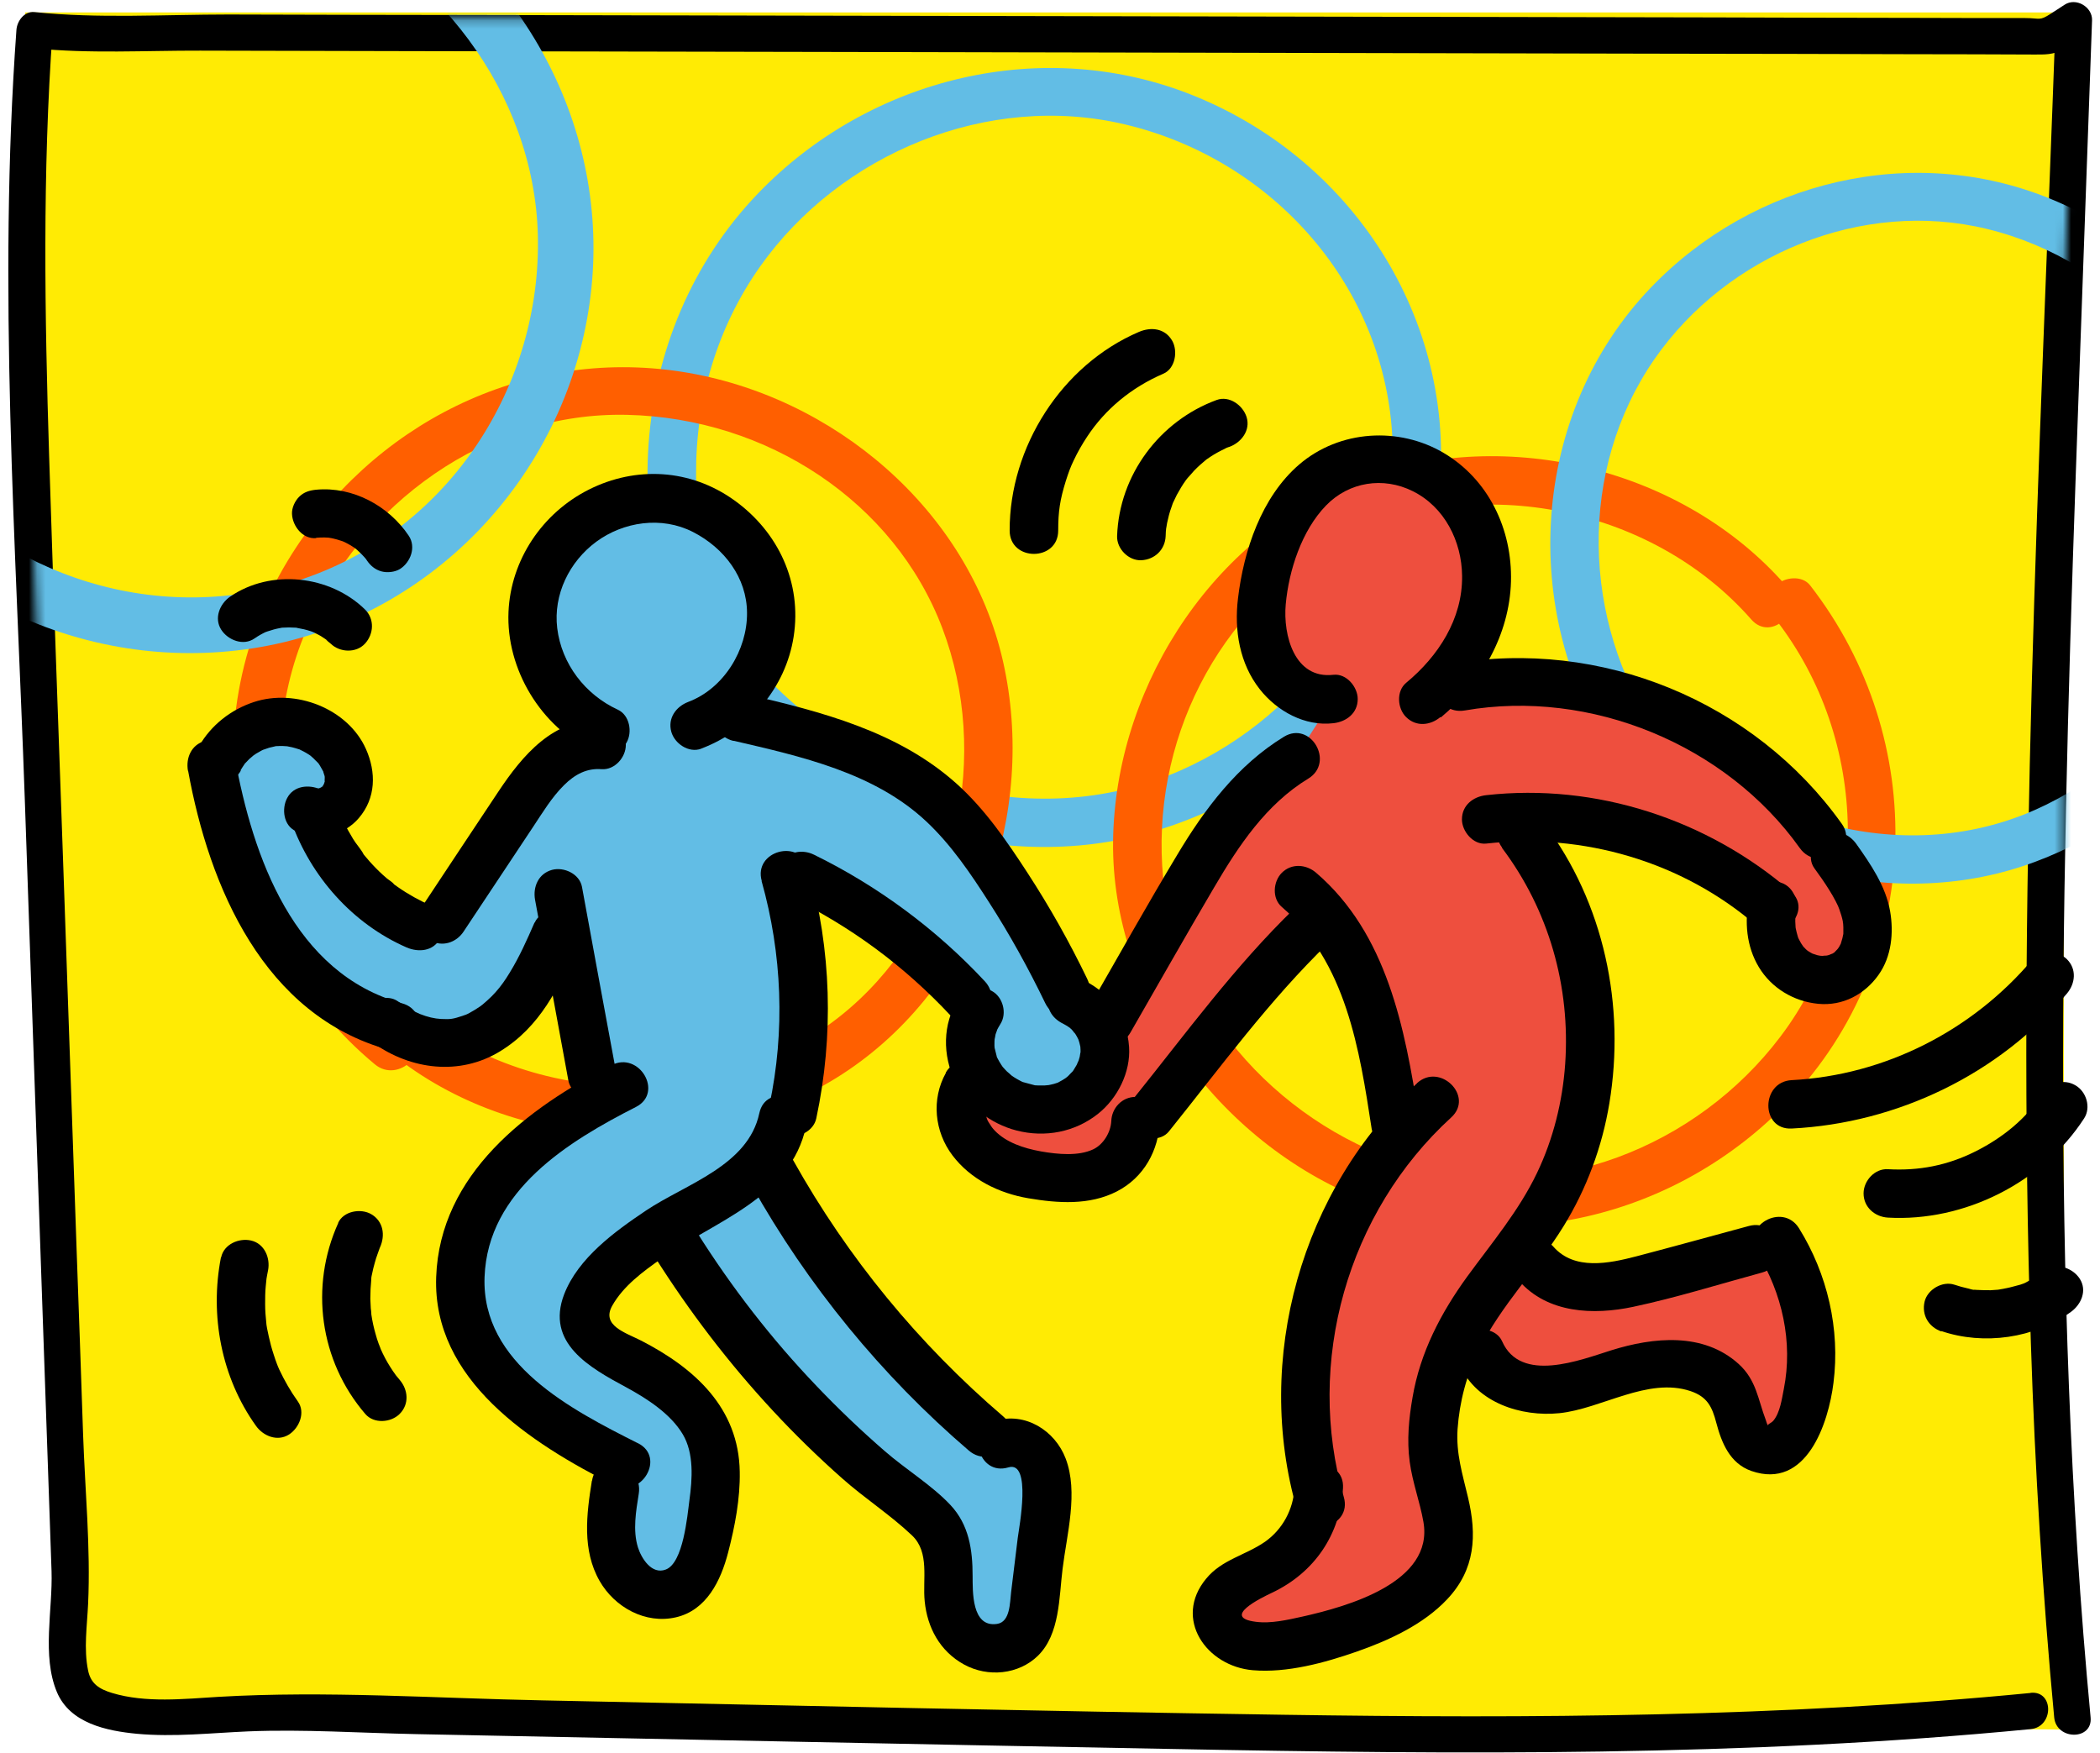
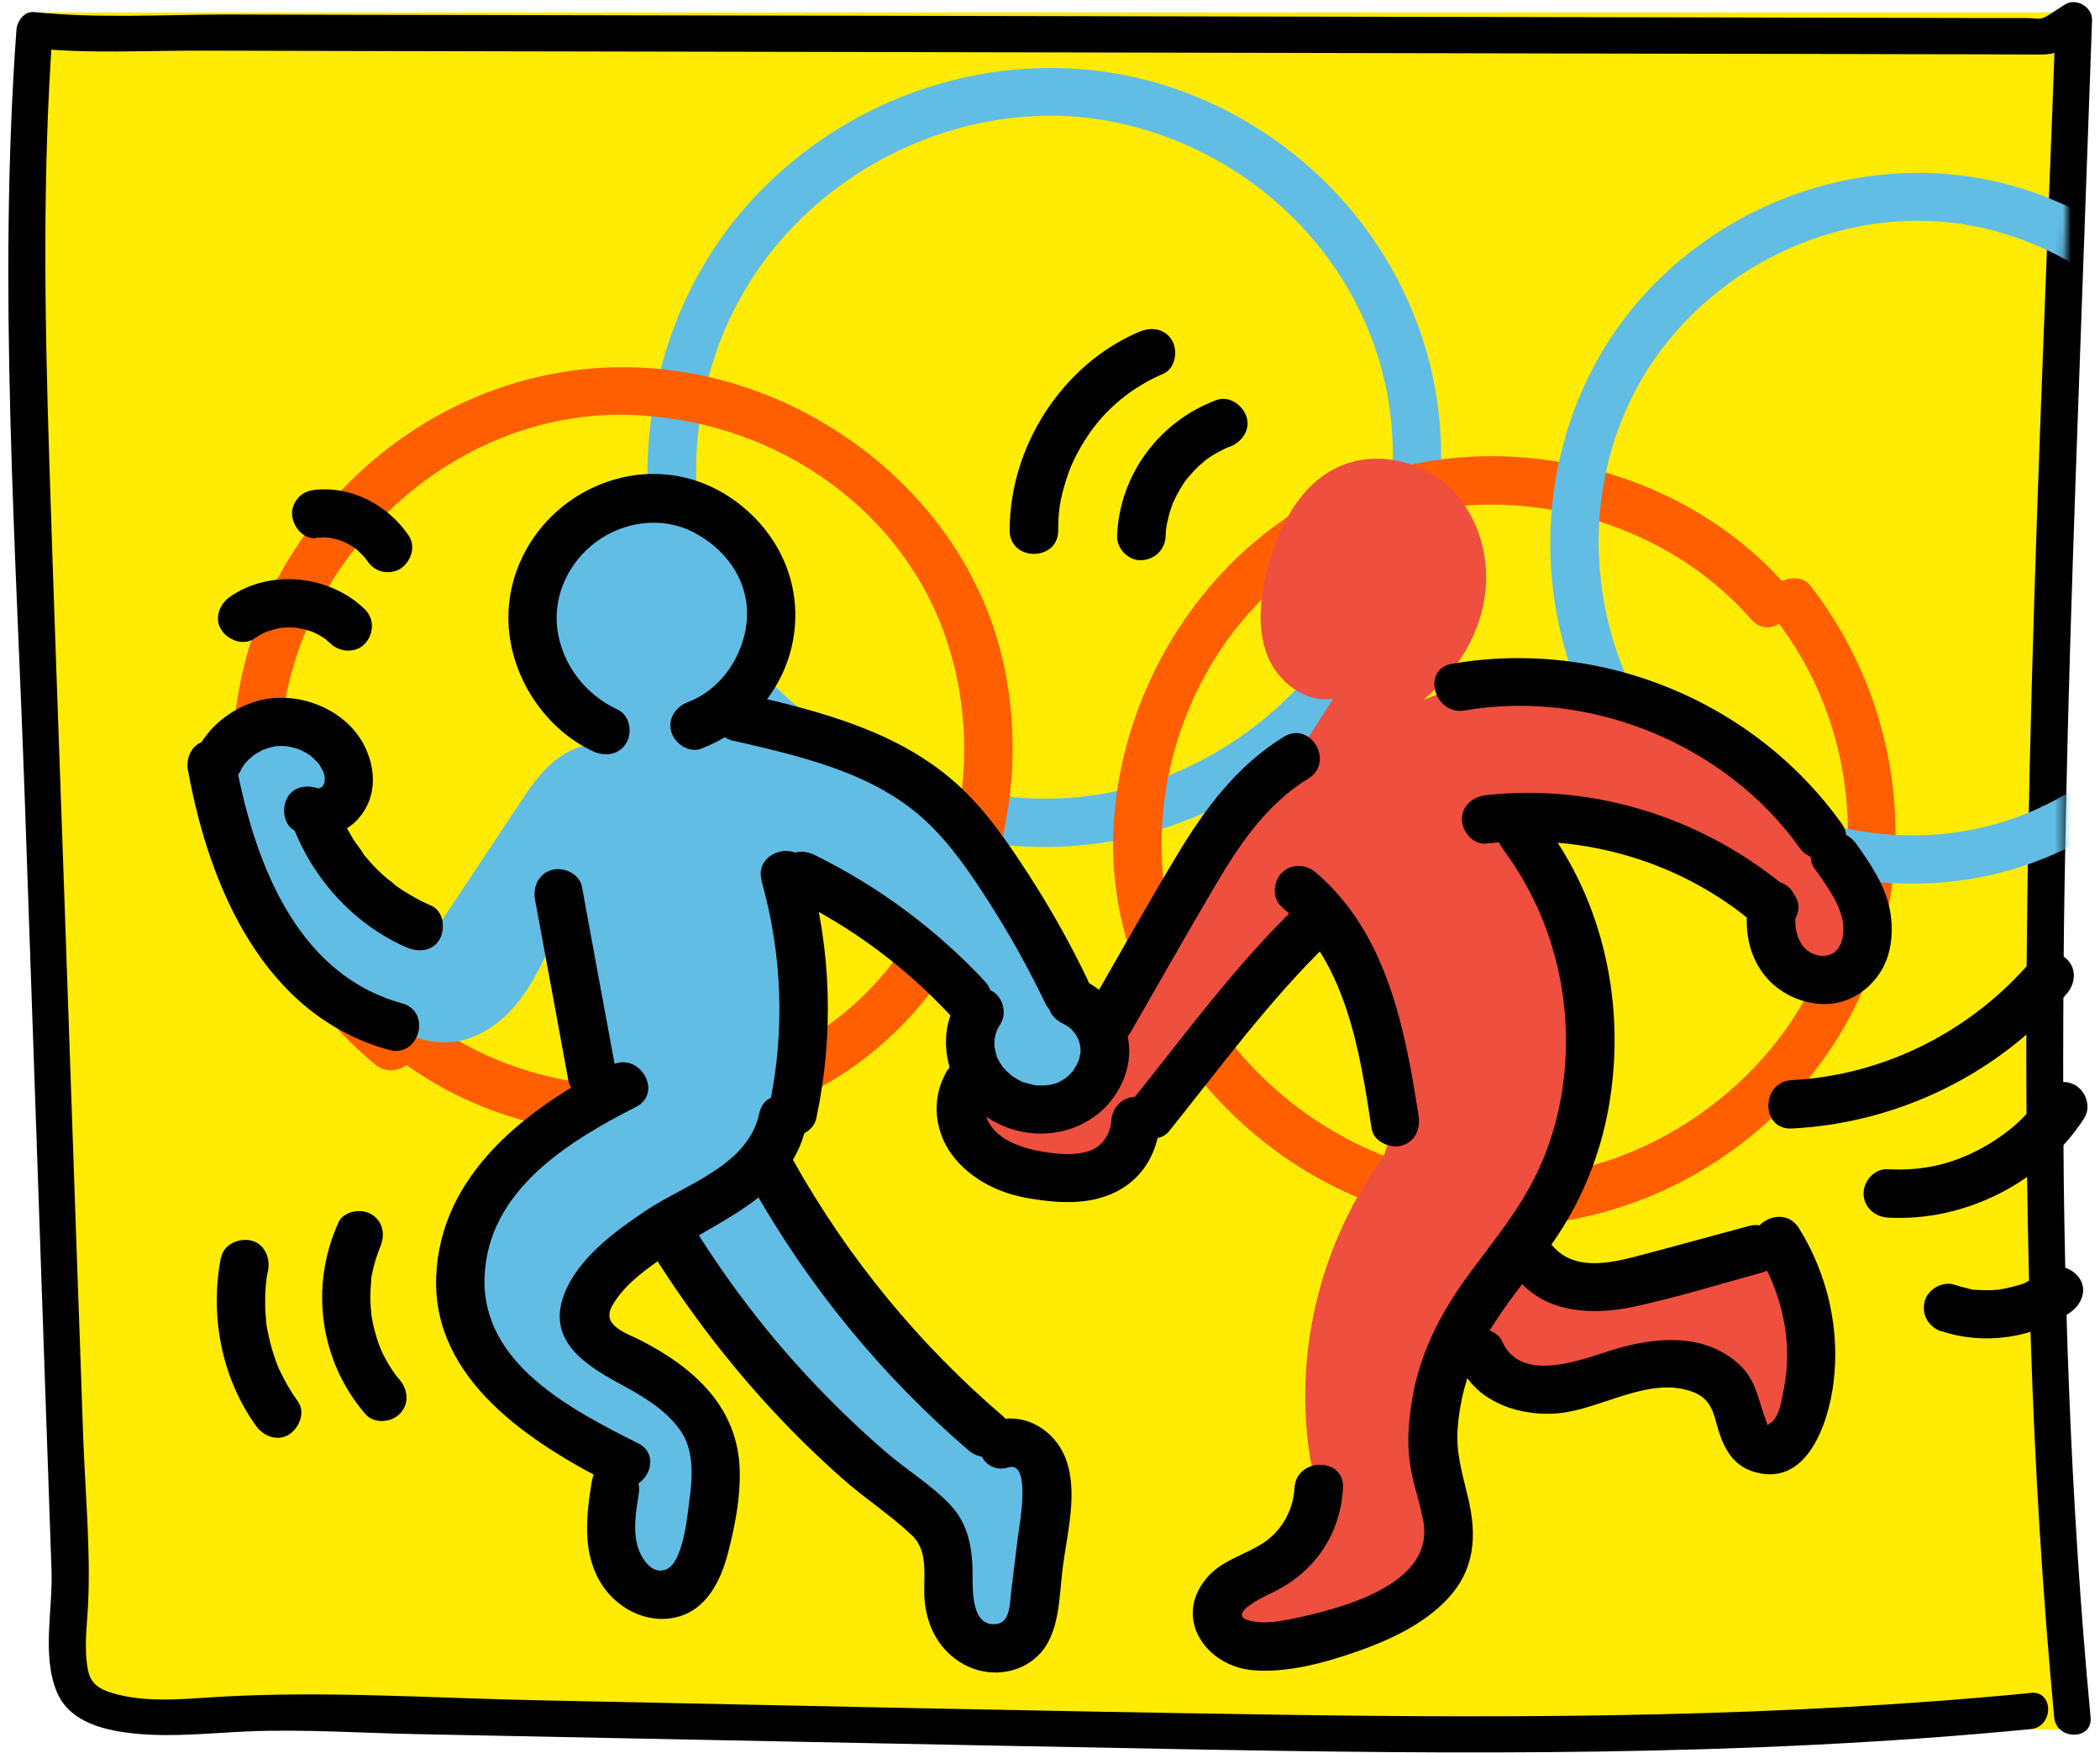
<svg xmlns="http://www.w3.org/2000/svg" width="254" height="212" viewBox="0 0 254 212" fill="none">
  <g clip-path="url(#clip0_73_1758)">
    <path d="M249.633 209.209L10.285 206.769L3.043 1.501H249.633V209.209Z" fill="#FFEB04" />
    <path d="M245.602 204.778C215.539 207.706 185.3 207.862 155.119 207.413C124.939 206.964 95.522 206.281 65.713 205.676C52.678 205.422 39.448 204.486 26.432 205.247C22.244 205.501 17.625 206.008 13.554 204.778C12.027 204.31 10.99 203.685 10.657 202.065C10.109 199.45 10.539 196.62 10.657 193.985C10.97 187.212 10.285 180.284 10.05 173.511C9.796 166.075 9.541 158.619 9.267 151.183C8.739 135.978 8.21 120.774 7.682 105.57C7.095 88.745 6.468 71.921 5.94 55.096C5.412 38.272 5.118 20.784 6.371 3.648L4.178 5.834C10.794 6.517 17.566 6.107 24.201 6.126L50.095 6.185C67.025 6.224 83.955 6.244 100.885 6.283C134.901 6.361 168.918 6.419 202.954 6.497C212.388 6.497 221.841 6.536 231.275 6.556C236.168 6.556 241.041 6.575 245.934 6.595C247.324 6.595 248.361 6.653 249.536 5.951C250.358 5.463 251.141 4.897 251.943 4.37L248.635 2.477C246.717 55.76 243.879 109.18 245.641 162.503C246.13 177.61 247.05 192.697 248.459 207.726C248.714 210.517 253.137 210.536 252.863 207.726C247.833 154.501 249.496 101.002 251.415 47.66C251.963 32.593 252.491 17.525 253.039 2.457C253.098 0.837 251.101 -0.334 249.731 0.564L248.048 1.657C246.639 2.574 246.756 2.184 244.956 2.184C240.728 2.184 236.501 2.184 232.253 2.164C223.955 2.164 215.656 2.125 207.358 2.106C190.428 2.067 173.498 2.047 156.568 2.008C123.04 1.95 89.494 1.872 55.967 1.813C46.513 1.813 37.079 1.774 27.626 1.754C19.875 1.754 11.89 2.262 4.178 1.462C2.926 1.325 2.045 2.574 1.986 3.648C-0.264 34.622 1.928 65.851 3.004 96.826C4.081 127.898 5.157 158.97 6.234 190.042C6.39 194.688 5.04 200.27 6.879 204.661C8.465 208.448 12.888 209.365 16.568 209.716C21.05 210.126 25.532 209.619 30.014 209.424C36.766 209.15 43.597 209.619 50.33 209.755C80.764 210.36 111.199 210.985 141.634 211.551C176.316 212.215 211.057 212.507 245.621 209.15C248.42 208.877 248.44 204.486 245.621 204.759L245.602 204.778Z" fill="black" />
    <mask id="mask0_73_1758" style="mask-type:luminance" maskUnits="userSpaceOnUse" x="3" y="2" width="248" height="209">
      <path d="M249.633 196.62V36.203C250.025 25.195 250.416 14.207 250.827 3.199L249.633 3.98V2.203H3.043L3.552 16.471C2.985 32.807 3.513 49.183 4.081 65.519L8.015 179.074C8.171 183.621 8.328 188.149 8.484 192.697C8.582 195.8 7.486 202.475 9.189 205.169C9.463 205.598 9.835 205.949 10.246 206.262L10.285 207.433H12.614C18.094 209.228 27.685 207.804 32.01 207.882C50.936 208.253 69.863 208.623 88.809 209.014C103.194 209.307 117.58 209.58 131.965 209.873C161.01 210.439 190.114 211.005 219.12 209.56L249.633 209.873V208.272L250.651 208.428C250.279 204.486 249.947 200.524 249.633 196.581V196.62Z" fill="white" />
    </mask>
    <g mask="url(#mask0_73_1758)">
      <path d="M91.921 82.636C81.841 67.627 81.391 47.172 91.921 32.261C101.628 18.52 119.537 11.123 136.056 15.046C154.043 19.301 167.685 34.74 168.428 53.36C169.133 70.555 158.349 86.364 142.691 93.234C124.782 101.1 103.214 94.601 90.922 79.943C88.495 77.054 84.366 81.212 86.773 84.081C99.221 98.934 120.574 106.097 139.383 100.612C158.192 95.128 171.619 79.396 173.948 60.776C176.609 39.56 164.162 19.633 144.531 11.631C126.25 4.175 105.171 9.328 91.627 23.458C75.676 40.107 74.051 66.593 86.812 85.583C88.906 88.706 93.995 85.779 91.881 82.636H91.921Z" fill="#62BDE5" />
      <path d="M49.488 124.599C35.514 112.967 29.798 93.156 37.04 76.234C43.616 60.913 58.902 49.788 75.852 50.178C92.801 50.569 108.185 60.698 113.978 75.981C119.772 91.263 115.877 109.61 103.997 120.852C90.061 134.046 67.064 134.749 51.797 123.526C48.764 121.281 45.828 126.356 48.842 128.581C64.226 139.901 86.891 140.136 102.666 129.401C118.363 118.705 125.448 98.29 121.318 80.001C117.188 61.713 100.845 47.836 82.448 44.967C63.306 41.981 44.83 51.349 34.848 67.744C22.772 87.613 27.469 113.884 45.339 128.737C48.216 131.138 52.404 127.02 49.488 124.599Z" fill="#FF5F00" />
-       <path d="M-12.799 0.866C-0.256 -12.009 19.562 -17.025 36.579 -10.554C52.624 -4.463 64.601 11.256 65.053 28.386C65.528 46.591 54.432 63.878 36.873 69.947C19.314 76.015 0.399 69.767 -11.081 55.75C-24.03 39.896 -23.216 15.802 -10.765 -0.097C-8.121 -3.478 -12.889 -8.27 -15.556 -4.844C-28.414 11.57 -31.329 35.037 -20.821 53.421C-10.313 71.805 10.162 81.523 30.478 78.433C51.901 75.164 68.353 57.743 71.313 36.672C74.16 16.518 63.855 -3.187 46.184 -13.375C25.642 -25.221 -1.251 -20.653 -17.612 -3.881C-20.64 -0.768 -15.849 3.979 -12.821 0.866H-12.799Z" fill="#62BDE5" />
      <path d="M214.795 74.946C226.127 89.546 226.499 110.683 215.323 125.419C205.224 138.75 187.609 145.718 171.286 141.112C155.589 136.701 142.299 122.784 140.695 106.292C139.09 89.799 147.29 73.639 161.461 65.793C177.784 56.756 199.646 61.03 211.82 74.927C214.306 77.776 218.455 73.619 215.969 70.789C203.658 56.736 182.344 51.467 164.807 57.888C147.271 64.309 135.253 82.227 134.647 100.905C134.04 119.583 146.644 137.442 164.122 144.8C182.207 152.412 202.915 147.26 216.341 133.207C232.762 116.012 233.408 89.428 218.944 70.809C217.966 69.54 215.832 69.794 214.795 70.809C213.542 72.038 213.836 73.697 214.795 74.946Z" fill="#FF5F00" />
      <path d="M200.331 88.531C191.328 75.083 190.819 56.834 200.135 43.405C208.923 30.777 225.266 24.024 240.337 27.694C256.268 31.578 268.442 45.299 269.186 61.811C269.91 77.386 260.281 91.712 246.11 97.977C229.944 105.121 210.489 99.226 199.391 86.013C196.965 83.124 192.835 87.281 195.242 90.15C206.594 103.676 225.99 110.176 243.135 105.238C259.733 100.456 272.729 85.7 274.803 68.544C277.132 49.378 265.761 31.343 248.087 24.083C231.372 17.193 212.055 21.858 199.646 34.818C185.104 50.002 183.636 74.146 195.242 91.478C197.336 94.601 202.425 91.673 200.311 88.531H200.331Z" fill="#62BDE5" />
    </g>
    <path d="M116.953 131.255C115.936 132.973 116.014 135.198 116.895 136.974C117.776 138.75 119.42 140.097 121.22 140.955C123.021 141.814 125.017 142.185 127.014 142.38C129.362 142.614 131.848 142.595 133.903 141.443C135.958 140.272 137.328 137.989 137.348 135.627L139.305 134.788C141.654 131.86 144.022 128.913 146.37 125.985C150.265 121.145 154.16 116.265 158.642 111.952L157.116 107.638C161.089 110.976 163.751 115.66 165.453 120.559C167.156 125.458 167.959 130.611 168.742 135.744L167.352 139.882C158.623 151.729 155.511 167.714 159.738 181.865L159.503 179.991C159.425 183.816 157.214 187.505 153.867 189.398C152.438 190.199 150.853 190.687 149.482 191.584C148.112 192.482 146.958 193.985 147.134 195.605C147.29 197.049 148.465 198.22 149.835 198.728C151.205 199.235 152.692 199.216 154.121 199.079C160.208 198.513 173.635 194.59 175.142 187.427C175.925 183.66 173.224 178.664 173.243 174.663C173.263 170.232 174.28 165.782 176.277 161.82C176.473 161.449 176.668 161.078 176.864 160.707L179.115 163.713C180.504 167.265 185.045 168.534 188.823 167.987C192.6 167.441 196.123 165.665 199.9 165.079C203.678 164.494 208.238 165.665 209.726 169.159C210.606 171.247 210.509 174.136 212.564 175.092C213.797 175.658 215.304 175.17 216.263 174.214C217.222 173.257 217.711 171.95 218.083 170.642C220.021 163.752 218.886 156.062 215.01 150.031L212.251 151.105C208.121 152.217 203.991 153.33 199.861 154.442C197.434 155.086 194.968 155.75 192.463 155.691C189.958 155.633 187.335 154.754 185.75 152.822L185.574 148.196C185.887 147.748 186.18 147.279 186.454 146.83C195.027 132.992 194.048 113.923 184.125 101.022L179.682 99.07C192.091 97.606 205.028 101.627 214.423 109.824L214.325 109.415C213.758 111.952 214.325 114.802 216.126 116.656C217.926 118.51 221.058 119.115 223.25 117.71C225.501 116.265 226.206 113.162 225.638 110.566C225.07 107.97 223.465 105.706 221.9 103.52L220.158 101.061C210.606 87.418 192.737 80.079 176.316 83.066L172.128 84.666C175.905 81.582 178.762 77.249 179.545 72.448C180.328 67.647 178.9 62.416 175.396 59.039C171.893 55.663 166.295 54.433 161.872 56.482C157.135 58.668 154.571 63.88 153.279 68.935C152.438 72.292 152.007 75.922 153.24 79.162C154.473 82.402 157.801 85.056 161.245 84.529L156.705 91.595C153.553 93.469 150.911 96.123 148.7 99.031C146.488 101.939 144.648 105.121 142.808 108.302C139.912 113.318 137.035 118.334 134.138 123.35L116.875 131.216L116.953 131.255Z" fill="#EE4F3E" />
    <path d="M119.263 173.394C108.87 164.513 100.063 153.778 93.408 141.853L92.586 139.94C93.623 138.613 94.367 137.091 94.641 135.432L95.894 134.495C97.949 125.048 97.616 115.075 94.954 105.784L96.97 105.901C104.506 109.571 111.356 114.626 117.051 120.774L118.48 122.335C117.286 124.092 117.051 126.434 117.717 128.444C118.382 130.455 119.909 132.153 121.788 133.168C124.097 134.417 127.014 134.592 129.401 133.48C131.789 132.367 133.551 129.947 133.668 127.312C133.786 124.677 132.161 122.043 129.695 121.106L129.01 119.857C126.466 114.548 123.491 109.434 120.163 104.574C118.245 101.803 116.19 99.09 113.665 96.826C110.397 93.898 106.424 91.829 102.294 90.307C98.164 88.784 93.878 87.789 89.592 86.774L84.111 87.691C90.374 85.427 94.406 78.284 93.134 71.765C91.862 65.246 85.52 60.113 78.866 60.191C72.211 60.269 65.987 65.48 64.715 71.979C63.443 78.479 67.221 85.622 73.288 88.316L72.779 90.072C70.606 89.858 68.454 90.834 66.809 92.258C65.165 93.683 63.932 95.518 62.739 97.333C59.666 101.959 56.612 106.584 53.54 111.191L50.682 112.03C44.83 109.512 40.133 104.477 38.038 98.485L37.255 97.938C39.056 98.836 41.385 97.489 41.992 95.596C42.599 93.703 41.796 91.556 40.465 90.072C38.645 88.062 35.827 86.989 33.106 87.281C30.386 87.574 27.88 89.272 26.569 91.634L25.59 92.395C26.804 99.109 28.624 105.823 32.186 111.659C35.748 117.495 41.229 122.374 47.844 124.111L46.65 123.545C48.979 125.224 51.837 126.336 54.694 126.044C57.846 125.712 60.644 123.741 62.621 121.262C64.598 118.783 65.909 115.855 67.181 112.967L67.553 107.97C68.904 115.27 70.254 122.55 71.585 129.85L75.421 131.294C70.176 133.948 65.009 137.032 61.153 141.463C57.297 145.893 54.87 151.866 55.869 157.662C56.691 162.386 59.705 166.504 63.365 169.588C67.025 172.672 71.37 174.877 75.656 177.024L74.423 179.835C74.09 181.865 73.777 183.933 73.973 185.983C74.169 188.032 74.952 190.101 76.498 191.467C78.044 192.833 80.471 193.282 82.232 192.228C83.857 191.253 84.581 189.32 85.07 187.505C86.303 182.899 87.771 175.697 84.757 171.423C83.152 169.139 80.804 167.46 78.494 165.958C76.4 164.572 72.427 163.245 71.096 161.039C68.317 156.472 77.633 150.07 80.941 148.001L81.743 150.519C87.693 160.005 94.993 168.651 103.312 176.146C105.386 178.02 107.539 179.815 109.751 181.533C111.258 182.723 113.156 183.855 113.979 185.69C115.838 189.906 112.843 195.156 117.482 198.377C119.263 199.606 121.925 199.645 123.432 198.103C124.606 196.913 124.88 195.098 125.076 193.439C125.487 190.003 125.918 186.568 126.329 183.114C126.583 181.103 126.798 178.976 126.015 177.102C125.233 175.228 123.001 173.804 121.122 174.584L119.224 173.296L119.263 173.394Z" fill="#62BDE5" />
    <path d="M71.585 179.132C70.939 183.172 70.391 187.505 72.525 191.233C74.345 194.414 78.064 196.483 81.763 195.624C85.462 194.766 87.184 191.194 88.065 187.798C88.887 184.636 89.533 181.298 89.474 178.019C89.357 170.31 84.033 165.489 77.535 162.152C75.656 161.195 72.701 160.336 74.051 157.936C75.402 155.535 77.77 153.817 79.884 152.315C86.362 147.708 95.639 144.976 97.499 136.212C98.282 132.543 92.625 130.962 91.842 134.651C90.492 141.014 82.957 143.2 78.142 146.42C74.364 148.957 69.941 152.158 68.238 156.55C65.968 162.464 71.331 165.43 75.754 167.812C78.24 169.158 81.117 171.013 82.585 173.491C83.955 175.794 83.74 178.898 83.387 181.455C83.133 183.387 82.643 189.047 80.53 189.847C78.827 190.511 77.574 188.481 77.163 187.173C76.517 185.104 76.928 182.782 77.261 180.674C77.848 176.985 72.192 175.404 71.605 179.112L71.585 179.132Z" fill="black" />
    <path d="M84.836 90.541C90.629 88.355 95.033 83.183 95.992 77.015C97.01 70.496 94.152 64.348 88.828 60.523C83.505 56.697 76.909 56.365 71.233 59.215C65.557 62.064 61.779 67.764 61.505 73.99C61.192 80.938 65.439 87.965 71.761 90.892C73.19 91.556 74.932 91.302 75.774 89.838C76.517 88.57 76.165 86.501 74.717 85.837C70.783 84.022 67.925 80.314 67.397 75.981C66.907 71.921 68.865 67.92 72.133 65.519C75.402 63.118 80.001 62.396 83.818 64.348C87.634 66.3 90.335 69.91 90.355 74.126C90.394 78.596 87.556 83.28 83.25 84.9C81.763 85.466 80.745 86.871 81.195 88.511C81.587 89.936 83.309 91.126 84.816 90.56L84.836 90.541Z" fill="black" />
    <path d="M95.483 108.439C102.94 112.089 109.34 116.812 114.977 122.843C116.053 123.994 118.03 123.936 119.126 122.843C120.281 121.691 120.202 119.857 119.126 118.705C113.254 112.401 106.189 107.17 98.458 103.384C97.029 102.681 95.287 102.993 94.445 104.438C93.682 105.726 94.073 107.736 95.502 108.439H95.483Z" fill="black" />
    <path d="M115.916 120.852C113.979 123.858 113.998 127.664 115.525 130.826C116.934 133.734 119.831 135.939 122.943 136.74C126.407 137.637 130.047 136.935 132.827 134.71C135.175 132.836 136.761 129.694 136.565 126.649C136.31 122.823 133.981 119.72 130.439 118.295C129.01 117.729 127.151 118.92 126.818 120.345C126.426 122.043 127.346 123.331 128.873 123.955C128.403 123.76 128.736 123.897 128.99 124.053C129.186 124.17 129.362 124.287 129.558 124.424C129.147 124.131 129.46 124.365 129.636 124.541C129.793 124.697 130.223 125.361 129.891 124.795C130.008 124.99 130.145 125.166 130.243 125.361C130.38 125.595 130.517 125.946 130.341 125.478C130.419 125.693 130.497 125.907 130.556 126.122C130.595 126.259 130.752 127 130.693 126.61C130.634 126.22 130.693 126.883 130.693 127C130.693 127.117 130.693 127.8 130.693 127.41C130.693 127.039 130.634 127.683 130.595 127.82C130.537 128.074 130.439 128.327 130.36 128.581C130.537 127.957 130.321 128.64 130.223 128.815C130.106 129.011 129.989 129.206 129.871 129.401C129.812 129.498 129.734 129.596 129.675 129.694C129.695 129.655 130.008 129.342 129.773 129.557C129.578 129.733 129.401 129.947 129.206 130.143C129.03 130.318 128.658 130.552 129.088 130.279C128.893 130.396 128.697 130.533 128.501 130.65C128.305 130.767 128.09 130.865 127.894 130.982C127.953 130.962 128.305 130.845 127.992 130.943C127.816 130.982 127.66 131.06 127.503 131.099C127.209 131.177 126.916 131.236 126.603 131.294C127.111 131.197 126.563 131.294 126.348 131.294C126.094 131.294 125.82 131.294 125.565 131.294C125.428 131.294 125.311 131.275 125.174 131.275C124.743 131.275 125.585 131.392 125.174 131.275C124.665 131.138 124.156 131.001 123.647 130.865C123.334 130.767 123.686 130.865 123.745 130.904C123.628 130.845 123.51 130.787 123.393 130.728C123.138 130.591 122.884 130.455 122.649 130.299C122.551 130.24 122.453 130.162 122.336 130.084C121.964 129.869 122.649 130.396 122.336 130.084C122.16 129.908 121.964 129.752 121.788 129.596C121.612 129.44 121.455 129.225 121.279 129.05C121.044 128.815 121.338 129.128 121.357 129.167C121.259 129.03 121.162 128.893 121.083 128.757C120.927 128.523 120.79 128.269 120.653 128.015C120.594 127.898 120.535 127.8 120.496 127.683C120.594 127.937 120.614 127.976 120.535 127.683C120.457 127.391 120.398 127.098 120.32 126.825C120.222 126.512 120.32 126.922 120.32 126.981C120.32 126.805 120.281 126.649 120.281 126.473C120.281 126.122 120.281 125.79 120.32 125.458C120.281 126.024 120.359 125.322 120.418 125.107C120.477 124.912 120.751 124.248 120.516 124.736C120.672 124.424 120.829 124.131 121.005 123.858C121.827 122.57 121.318 120.579 119.948 119.857C118.5 119.096 116.816 119.525 115.936 120.911L115.916 120.852Z" fill="black" />
    <path d="M88.75 89.604C96.892 91.497 105.739 93.449 112.041 99.363C115.055 102.193 117.404 105.667 119.615 109.122C122.14 113.045 124.391 117.124 126.426 121.34C128.071 124.736 133.14 121.769 131.496 118.393C129.362 113.962 126.955 109.688 124.274 105.57C121.788 101.744 119.106 97.841 115.681 94.776C108.616 88.453 99.319 86.071 90.296 83.983C86.617 83.124 85.051 88.765 88.73 89.624L88.75 89.604Z" fill="black" />
    <path d="M92.116 106.565C94.602 115.407 94.974 124.716 93.056 133.714C92.723 135.256 93.506 136.876 95.111 137.325C96.579 137.715 98.399 136.837 98.732 135.276C100.865 125.243 100.572 114.88 97.792 105.004C96.775 101.373 91.099 102.915 92.136 106.565H92.116Z" fill="black" />
    <path d="M114.409 129.772C112.628 132.953 113.019 136.876 115.212 139.765C117.404 142.653 120.809 144.332 124.371 144.937C127.933 145.542 131.77 145.815 135.077 144.117C138.385 142.419 140.146 139.121 140.284 135.607C140.342 134.026 138.894 132.68 137.348 132.68C135.704 132.68 134.471 134.026 134.412 135.607C134.353 136.935 133.472 138.437 132.22 139.023C130.439 139.862 127.953 139.628 125.937 139.277C123.745 138.886 121.69 138.164 120.339 136.778C120.007 136.427 119.928 136.31 119.576 135.744C119.4 135.471 119.341 135.256 119.185 134.69C119.009 134.046 119.106 134.885 119.126 134.222C119.126 134.007 119.126 133.812 119.126 133.597C119.087 134.046 119.243 133.168 119.243 133.148C119.38 132.641 119.185 133.187 119.459 132.699C120.222 131.314 119.791 129.498 118.402 128.698C117.012 127.898 115.153 128.366 114.389 129.752L114.409 129.772Z" fill="black" />
    <path d="M136.741 124.873C140.107 119.017 143.435 113.142 146.86 107.326C149.815 102.291 153.143 97.275 158.251 94.171C161.461 92.2 158.525 87.145 155.295 89.116C149.678 92.551 145.725 97.821 142.397 103.384C138.718 109.493 135.234 115.738 131.672 121.925C129.793 125.204 134.862 128.152 136.741 124.873Z" fill="black" />
    <path d="M155.041 109.707C162.811 116.382 164.436 126.941 165.904 136.525C166.138 138.086 168.115 138.945 169.524 138.574C171.208 138.106 171.814 136.544 171.58 134.963C169.935 124.385 167.763 112.928 159.19 105.569C157.996 104.535 156.215 104.398 155.041 105.569C153.984 106.623 153.828 108.673 155.041 109.707Z" fill="black" />
    <path d="M156.568 109.883C149.404 116.812 143.454 124.97 137.23 132.719C136.232 133.948 136.017 135.646 137.23 136.857C138.248 137.871 140.381 138.106 141.38 136.857C147.604 129.108 153.553 120.95 160.717 114.021C163.437 111.386 159.269 107.248 156.568 109.883Z" fill="black" />
    <path d="M29.094 93.176C29.25 92.922 29.407 92.668 29.583 92.415C29.916 91.927 29.231 92.746 29.681 92.298C29.838 92.141 29.994 91.966 30.151 91.81C30.249 91.712 31.032 91.088 30.425 91.536C30.797 91.263 31.169 91.029 31.579 90.814C31.717 90.736 31.854 90.678 31.991 90.619C31.677 90.756 31.619 90.775 31.814 90.697C32.069 90.619 32.304 90.522 32.558 90.443C32.773 90.385 32.989 90.346 33.224 90.287C33.791 90.151 32.676 90.307 33.478 90.248C34.007 90.209 34.515 90.248 35.044 90.287C34.3 90.209 35.161 90.346 35.318 90.385C35.592 90.443 35.846 90.541 36.12 90.619C36.844 90.834 35.631 90.346 36.316 90.697C36.571 90.814 36.825 90.951 37.06 91.088C37.295 91.224 37.529 91.38 37.764 91.556C37.353 91.263 37.745 91.556 37.901 91.712C38.058 91.868 38.234 92.063 38.41 92.22C38.626 92.473 38.626 92.454 38.41 92.18C38.508 92.317 38.606 92.454 38.684 92.59C38.821 92.805 38.919 93.02 39.037 93.215C39.35 93.761 38.978 92.844 39.115 93.41C39.154 93.566 39.487 94.542 39.252 93.8C39.311 94.015 39.252 94.288 39.271 94.503C39.291 95.108 39.448 94.113 39.232 94.659C39.193 94.796 39.154 94.933 39.095 95.069C39.271 94.679 39.271 94.62 39.134 94.913C38.86 95.401 39.545 94.562 39.115 94.972C39.056 95.05 38.978 95.108 38.9 95.186C38.743 95.323 38.802 95.284 39.115 95.05C39.017 95.225 38.665 95.284 38.508 95.401C38.312 95.499 38.391 95.46 38.743 95.303C38.626 95.342 38.489 95.381 38.371 95.401C38.802 95.362 38.9 95.342 38.665 95.362C38.567 95.362 38.469 95.362 38.371 95.362C38.841 95.44 38.9 95.46 38.586 95.381C38.293 95.284 38.332 95.323 38.743 95.479C37.353 94.855 35.514 95.03 34.731 96.533C34.046 97.821 34.281 99.871 35.788 100.534C37.197 101.159 38.606 101.412 40.133 101.003C41.366 100.671 42.579 99.929 43.401 98.953C45.476 96.533 45.515 93.41 44.262 90.6C42.07 85.681 35.709 83.261 30.699 84.92C27.919 85.837 25.532 87.711 24.064 90.268C23.3 91.595 23.712 93.527 25.121 94.269C26.53 95.011 28.331 94.64 29.133 93.215L29.094 93.176Z" fill="black" />
    <path d="M35.2 99.304C37.569 105.999 42.618 111.737 49.194 114.606C50.604 115.211 52.404 115.075 53.207 113.552C53.872 112.284 53.657 110.195 52.15 109.551C50.741 108.927 49.39 108.185 48.138 107.307C48.001 107.209 47.864 107.112 47.727 107.014C47.609 106.936 47.511 106.858 47.394 106.76L47.668 106.975C47.472 106.682 46.983 106.428 46.728 106.194C46.161 105.706 45.613 105.179 45.104 104.633C44.849 104.36 44.595 104.086 44.36 103.794C44.243 103.657 44.145 103.54 44.027 103.403C43.871 103.208 43.695 102.779 43.988 103.345C43.656 102.701 43.088 102.115 42.716 101.49C42.344 100.866 41.953 100.202 41.62 99.519C41.522 99.343 41.444 99.148 41.366 98.973C41.287 98.797 40.955 98.309 41.326 98.914C41.131 98.582 41.013 98.133 40.896 97.763C40.387 96.318 38.86 95.206 37.275 95.713C35.846 96.182 34.672 97.763 35.22 99.324L35.2 99.304Z" fill="black" />
-     <path d="M72.76 87.184C67.005 86.754 63.15 91.439 60.292 95.733C57.18 100.397 54.088 105.082 50.995 109.746C50.114 111.074 50.741 112.986 52.052 113.748C53.481 114.587 55.184 114.021 56.064 112.694C58.863 108.478 61.662 104.262 64.461 100.046C65.655 98.25 66.712 96.474 68.219 94.971C69.569 93.625 71.017 92.903 72.76 93.039C74.345 93.156 75.695 91.614 75.695 90.112C75.695 88.433 74.345 87.301 72.76 87.184Z" fill="black" />
    <path d="M22.753 93.234C25.316 107.326 31.912 122.843 47.061 127C50.702 127.995 52.267 122.355 48.627 121.359C35.533 117.768 30.581 103.618 28.409 91.673C28.135 90.111 26.236 89.233 24.788 89.624C23.144 90.072 22.459 91.673 22.733 93.234H22.753Z" fill="black" />
    <path d="M64.715 108.829C66.066 116.129 67.416 123.409 68.747 130.709C69.041 132.27 70.92 133.148 72.368 132.758C74.012 132.309 74.697 130.709 74.423 129.147C73.073 121.848 71.722 114.567 70.391 107.268C70.098 105.706 68.219 104.828 66.77 105.218C65.126 105.667 64.441 107.268 64.715 108.829Z" fill="black" />
    <path d="M77.144 174.565C69.139 170.525 58.217 164.962 58.609 154.462C59 143.961 68.806 138.028 76.928 133.89C80.295 132.172 77.32 127.117 73.973 128.835C63.795 134.026 53.207 141.99 52.757 154.462C52.306 166.933 64.206 174.565 74.208 179.62C77.574 181.318 80.549 176.263 77.163 174.565H77.144Z" fill="black" />
-     <path d="M64.656 111.581C63.756 113.65 62.836 115.719 61.662 117.632C61.133 118.51 60.605 119.271 59.94 120.013C59.626 120.364 59.274 120.715 58.922 121.028C58.726 121.203 58.53 121.379 58.315 121.555C58.589 121.34 58.1 121.711 58.022 121.769C57.63 122.043 57.219 122.277 56.808 122.511C56.632 122.609 56.436 122.706 56.24 122.784C56.573 122.648 55.986 122.862 55.927 122.882C54.792 123.253 54.518 123.311 53.344 123.253C52.561 123.214 51.719 123.019 50.78 122.648C50.095 122.374 48.94 121.691 48.138 121.125C46.846 120.208 44.869 120.891 44.125 122.179C43.264 123.643 43.89 125.263 45.182 126.18C49.723 129.401 55.595 130.143 60.468 127.176C65.341 124.209 67.612 119.408 69.745 114.548C70.372 113.103 70.176 111.405 68.688 110.547C67.436 109.825 65.302 110.137 64.676 111.601L64.656 111.581Z" fill="black" />
    <path d="M79.218 152.061C83.387 158.658 88.143 164.884 93.467 170.622C96.129 173.492 98.947 176.244 101.883 178.839C104.584 181.24 107.715 183.25 110.319 185.729C112.471 187.779 111.571 191.019 111.845 193.692C112.158 196.874 113.685 199.723 116.582 201.324C119.478 202.924 123.217 202.554 125.546 200.27C128.208 197.655 128.09 193.205 128.521 189.769C129.03 185.593 130.458 180.518 128.893 176.419C127.601 173.023 124 170.779 120.398 171.852C116.797 172.926 118.324 178.586 121.964 177.493C124.822 176.634 123.256 184.792 123.099 186.022C122.825 188.208 122.571 190.394 122.297 192.58C122.14 193.849 122.199 196.191 120.594 196.425C117.482 196.893 117.658 192.404 117.639 190.609C117.639 187.466 117.208 184.441 114.957 182.04C112.706 179.64 109.536 177.727 106.991 175.502C104.134 173.023 101.394 170.408 98.79 167.675C93.33 161.976 88.515 155.75 84.307 149.075C82.291 145.893 77.222 148.821 79.238 152.022L79.218 152.061Z" fill="black" />
    <path d="M90.883 143.336C97.694 155.477 106.619 166.406 117.188 175.463C120.046 177.902 124.215 173.784 121.338 171.325C111.101 162.561 102.529 152.119 95.953 140.37C94.113 137.071 89.043 140.038 90.883 143.317V143.336Z" fill="black" />
-     <path d="M174.28 86.774C179.154 82.714 182.579 76.761 182.755 70.359C182.931 63.958 179.996 57.966 174.613 54.784C169.231 51.603 162.048 51.974 157.135 56.19C152.575 60.113 150.422 66.593 149.737 72.389C149.267 76.254 149.933 80.275 152.379 83.378C154.473 86.032 157.84 87.886 161.285 87.477C162.85 87.301 164.22 86.266 164.22 84.549C164.22 83.105 162.87 81.446 161.285 81.621C156.568 82.168 155.178 76.839 155.511 73.112C155.883 68.993 157.448 64.172 160.384 61.147C163.163 58.278 167.313 57.634 170.875 59.41C174.731 61.323 176.805 65.48 176.844 69.676C176.903 74.868 173.967 79.377 170.072 82.597C168.859 83.612 169.016 85.7 170.072 86.735C171.286 87.945 173.008 87.75 174.222 86.735L174.28 86.774Z" fill="black" />
    <path d="M177.177 85.935C192.365 83.3 208.767 90.053 217.692 102.583C219.864 105.628 224.953 102.7 222.761 99.636C212.192 84.803 193.598 77.171 175.611 80.294C171.893 80.938 173.478 86.579 177.177 85.935Z" fill="black" />
    <path d="M179.761 102.037C191.484 100.729 203.463 104.203 212.427 111.933C215.265 114.392 219.434 110.254 216.576 107.795C206.496 99.109 193.05 94.698 179.761 96.182C178.175 96.357 176.825 97.411 176.825 99.109C176.825 100.554 178.175 102.213 179.761 102.037Z" fill="black" />
    <path d="M211.566 108.673C210.978 111.483 211.233 114.489 212.74 116.987C214.247 119.486 216.909 121.125 219.903 121.418C222.898 121.711 225.56 120.266 227.223 117.905C228.789 115.699 229.063 112.811 228.613 110.215C228.084 107.189 226.264 104.535 224.522 102.076C223.642 100.827 221.919 100.124 220.51 101.022C219.277 101.822 218.494 103.696 219.453 105.023C220.079 105.882 220.686 106.741 221.254 107.658C221.528 108.107 221.802 108.556 222.037 109.024C222.154 109.239 222.252 109.473 222.35 109.668C222.506 109.961 222.311 109.551 222.291 109.532C222.35 109.688 222.409 109.824 222.467 109.981C222.643 110.468 222.8 110.956 222.898 111.464C222.898 111.542 222.898 111.679 222.957 111.757C222.957 111.757 222.898 111.132 222.917 111.464C222.917 111.698 222.957 111.932 222.957 112.167C222.957 112.362 222.957 112.557 222.957 112.772C222.957 112.733 222.957 113.162 222.937 113.162C222.937 113.162 223.035 112.557 222.976 112.869C222.898 113.299 222.8 113.689 222.663 114.099C222.506 114.587 222.937 113.552 222.624 114.196C222.546 114.372 222.448 114.528 222.33 114.704C222.291 114.762 222.174 114.879 222.174 114.938C222.174 114.938 222.546 114.509 222.33 114.723C222.174 114.879 222.017 115.055 221.86 115.211C221.508 115.563 222.311 114.938 221.763 115.27C221.665 115.328 221.117 115.66 221.489 115.445C221.821 115.231 221.332 115.485 221.195 115.524C221.097 115.543 220.999 115.563 220.901 115.602C220.49 115.699 220.96 115.543 221.097 115.602C220.921 115.543 220.608 115.621 220.412 115.621C220.295 115.621 219.649 115.563 220.119 115.621C220.588 115.68 219.942 115.563 219.825 115.543C219.688 115.504 218.925 115.231 219.316 115.406C219.708 115.582 219.14 115.309 219.042 115.25C218.866 115.153 218.709 115.036 218.533 114.938C218.259 114.782 218.729 115.075 218.729 115.094C218.729 115.055 218.553 114.938 218.514 114.899C218.435 114.84 218.377 114.762 218.298 114.684C218.24 114.626 217.809 114.177 218.103 114.489C218.357 114.762 218.103 114.509 218.083 114.45C218.005 114.333 217.926 114.216 217.848 114.099C217.711 113.884 217.613 113.65 217.496 113.435C217.339 113.142 217.594 113.63 217.574 113.65C217.574 113.65 217.437 113.279 217.437 113.24C217.359 112.967 217.281 112.693 217.222 112.401C217.202 112.303 217.183 112.186 217.163 112.088C217.085 111.698 217.183 112.635 217.183 112.225C217.183 111.971 217.144 111.718 217.144 111.464C217.144 111.171 217.144 110.878 217.183 110.605C217.183 110.527 217.222 110.156 217.183 110.566C217.144 111.034 217.241 110.371 217.241 110.312C217.555 108.809 216.811 107.072 215.186 106.702C213.718 106.37 211.918 107.15 211.566 108.751V108.673Z" fill="black" />
    <path d="M181.659 102.544C187.335 110.078 189.958 119.31 189.312 128.698C188.999 133.226 187.864 137.793 185.906 141.873C183.714 146.459 180.446 150.324 177.471 154.403C174.28 158.794 171.775 163.596 170.855 169.002C170.405 171.579 170.151 174.194 170.503 176.79C170.855 179.386 171.736 181.63 172.167 184.089C173.439 191.409 162.987 194.317 157.507 195.546C155.726 195.937 153.73 196.405 151.909 196.171C147.682 195.644 152.477 193.302 153.886 192.638C158.975 190.218 162.126 185.612 162.439 179.991C162.655 176.224 156.783 176.243 156.568 179.991C156.431 182.567 155.139 184.987 153.005 186.49C150.637 188.13 147.78 188.637 145.881 190.96C141.869 195.82 145.94 201.558 151.538 202.026C155.667 202.378 160.228 201.128 164.083 199.782C167.939 198.435 172.147 196.522 175.044 193.438C178.43 189.847 178.665 185.729 177.549 181.084C176.884 178.273 176.101 175.794 176.296 172.867C176.531 169.549 177.392 166.25 178.88 163.284C181.581 157.858 185.926 153.486 189.097 148.352C191.895 143.824 193.794 138.691 194.655 133.46C196.612 121.672 194.029 109.219 186.767 99.597C184.517 96.63 179.428 99.538 181.698 102.544H181.659Z" fill="black" />
-     <path d="M171.403 131.021C157.37 143.844 151.616 164.416 156.881 182.645C157.918 186.256 163.594 184.714 162.537 181.084C157.82 164.767 162.987 146.615 175.533 135.158C178.332 132.602 174.163 128.483 171.384 131.021H171.403Z" fill="black" />
    <path d="M183.734 154.93C187.198 158.872 192.737 159.087 197.532 158.072C202.758 156.96 207.925 155.34 213.092 153.934C216.733 152.959 215.186 147.298 211.526 148.294C206.986 149.523 202.464 150.773 197.924 151.963C194.616 152.822 190.428 153.7 187.883 150.792C186.846 149.602 184.791 149.719 183.734 150.792C182.54 151.983 182.677 153.739 183.734 154.93Z" fill="black" />
    <path d="M212.525 151.514C215.558 156.394 216.889 162.347 215.754 168.027C215.519 169.217 215.304 170.857 214.501 171.833C214.208 172.184 213.621 172.301 213.934 172.496C213.718 172.359 213.66 171.969 213.581 171.774C212.622 169.256 212.446 166.934 210.293 164.982C206.027 161.117 199.979 161.742 194.91 163.323C191.113 164.513 183.93 167.363 181.679 162.23C181.033 160.766 178.919 160.454 177.666 161.176C176.159 162.035 175.983 163.733 176.61 165.177C178.586 169.686 184.027 171.403 188.607 170.935C193.716 170.408 199.294 166.543 204.461 168.261C206.496 168.944 207.084 170.154 207.592 172.106C208.238 174.545 209.236 177.005 211.82 177.922C218.494 180.245 221.156 172.164 221.763 167.265C222.585 160.785 221.039 154.11 217.594 148.567C215.597 145.366 210.528 148.314 212.525 151.514Z" fill="black" />
    <path d="M40.916 147.923C37.432 155.613 38.665 164.611 44.184 171.032C45.221 172.242 47.276 172.086 48.333 171.032C49.527 169.842 49.371 168.105 48.333 166.894C48.196 166.738 48.079 166.602 47.962 166.445C48.157 166.68 47.962 166.445 47.883 166.348C47.648 166.036 47.433 165.704 47.218 165.372C46.768 164.669 46.376 163.928 46.043 163.166C45.848 162.718 46.18 163.518 46.004 163.049C45.926 162.874 45.867 162.679 45.789 162.503C45.652 162.132 45.535 161.761 45.437 161.39C45.202 160.59 45.026 159.77 44.908 158.951C44.947 159.263 44.908 159.048 44.908 158.853C44.908 158.658 44.869 158.463 44.849 158.268C44.83 157.877 44.81 157.487 44.791 157.096C44.791 156.316 44.83 155.535 44.908 154.754C44.869 155.067 44.908 154.852 44.908 154.657C44.908 154.462 44.967 154.266 45.006 154.071C45.084 153.642 45.202 153.212 45.319 152.783C45.417 152.412 45.535 152.041 45.672 151.671C45.73 151.495 45.809 151.3 45.867 151.124C46.063 150.617 45.593 151.729 45.965 150.87C46.611 149.426 46.376 147.728 44.908 146.869C43.656 146.127 41.542 146.479 40.896 147.923H40.916Z" fill="black" />
    <path d="M26.726 152.08C25.356 159.107 26.765 166.602 30.953 172.457C31.834 173.706 33.556 174.409 34.965 173.511C36.199 172.711 36.981 170.837 36.022 169.51C35.142 168.28 34.417 167.011 33.772 165.645C33.635 165.313 33.615 165.274 33.713 165.528C33.635 165.352 33.556 165.157 33.498 164.982C33.361 164.611 33.224 164.24 33.106 163.85C32.871 163.147 32.676 162.425 32.519 161.703C32.441 161.371 32.382 161.02 32.304 160.688C32.265 160.493 32.245 160.297 32.206 160.102C32.245 160.395 32.245 160.356 32.206 159.985C32.128 159.243 32.069 158.502 32.069 157.76C32.069 157.018 32.069 156.277 32.147 155.535C32.147 155.437 32.284 154.305 32.206 154.832C32.265 154.442 32.343 154.052 32.421 153.661C32.715 152.158 31.991 150.421 30.366 150.051C28.918 149.719 27.078 150.48 26.745 152.1L26.726 152.08Z" fill="black" />
    <path d="M30.777 77.23C31.227 76.918 31.677 76.664 32.167 76.43C32.656 76.195 31.697 76.605 32.03 76.488C32.147 76.449 32.245 76.41 32.362 76.371C32.617 76.293 32.871 76.215 33.126 76.137C33.38 76.059 33.635 76.02 33.909 75.961C34.378 75.883 33.967 75.961 33.752 75.961C33.87 75.961 33.987 75.942 34.104 75.922C34.672 75.883 35.239 75.883 35.788 75.922C35.905 75.922 36.022 75.942 36.14 75.961C36.512 75.981 35.357 75.825 35.983 75.961C36.238 76.02 36.512 76.059 36.766 76.117C37.021 76.176 37.275 76.254 37.529 76.332C37.647 76.371 37.745 76.41 37.862 76.449C37.96 76.488 38.469 76.683 37.999 76.508C37.569 76.332 37.96 76.508 38.058 76.547C38.195 76.605 38.332 76.683 38.449 76.742C38.684 76.859 38.919 76.996 39.134 77.152C39.232 77.21 39.33 77.288 39.428 77.347C39.8 77.62 39.467 77.445 39.33 77.269C39.506 77.484 39.78 77.659 39.996 77.854C41.092 78.928 43.068 79.025 44.145 77.854C45.221 76.683 45.319 74.868 44.145 73.717C39.917 69.579 32.754 68.779 27.822 72.175C26.569 73.053 25.864 74.79 26.765 76.176C27.567 77.425 29.427 78.167 30.777 77.23Z" fill="black" />
    <path d="M38.214 65.051C38.9 64.992 39.584 64.992 40.27 65.09L39.487 64.992C40.348 65.109 41.17 65.343 41.972 65.675L41.268 65.382C42.031 65.714 42.736 66.124 43.382 66.632L42.794 66.183C43.401 66.671 43.949 67.217 44.438 67.822L43.988 67.237C44.125 67.412 44.243 67.588 44.36 67.764C44.791 68.408 45.358 68.896 46.122 69.11C46.826 69.306 47.766 69.208 48.392 68.818C49.664 67.998 50.349 66.183 49.449 64.817C47.022 61.186 42.677 58.825 38.254 59.234C37.451 59.312 36.766 59.508 36.179 60.093C35.67 60.601 35.279 61.44 35.318 62.162C35.377 63.626 36.609 65.246 38.254 65.09L38.214 65.051Z" fill="black" />
    <path d="M216.713 136.505C229.474 135.861 241.765 129.947 250.005 120.169C251.023 118.959 251.199 117.222 250.005 116.031C248.948 114.977 246.874 114.821 245.856 116.031C238.595 124.638 228.006 130.064 216.713 130.65C212.955 130.845 212.936 136.7 216.713 136.505Z" fill="black" />
    <path d="M228.339 147.279C237.597 147.806 247.05 143.044 252.08 135.276C252.941 133.948 252.354 132.036 251.023 131.275C249.594 130.435 247.872 131.001 247.011 132.328C245.112 135.256 242.313 137.579 238.927 139.277C235.541 140.975 232.097 141.638 228.339 141.424C226.754 141.326 225.403 142.829 225.403 144.351C225.403 146.01 226.754 147.181 228.339 147.279Z" fill="black" />
    <path d="M234.798 161C239.945 162.757 246.091 161.878 250.495 158.677C251.728 157.78 252.471 156.101 251.552 154.676C250.769 153.447 248.87 152.666 247.539 153.622C247.089 153.954 246.619 154.266 246.13 154.54C245.895 154.676 245.641 154.813 245.386 154.93C245.21 155.008 244.466 155.496 245.132 155.067C244.701 155.34 244.036 155.477 243.527 155.613C242.979 155.769 242.431 155.867 241.883 155.964C241.55 156.023 241.609 156.003 242.039 155.964C241.902 155.964 241.765 156.003 241.628 156.003C241.354 156.023 241.061 156.043 240.787 156.062C240.219 156.062 239.671 156.062 239.104 156.023C238.967 156.023 238.83 156.003 238.693 155.984C238.36 155.945 238.419 155.945 238.849 156.003C238.653 156.062 238.223 155.886 238.027 155.847C237.479 155.73 236.931 155.574 236.403 155.398C234.954 154.91 233.134 155.964 232.782 157.448C232.41 159.068 233.271 160.512 234.837 161.059L234.798 161Z" fill="black" />
    <path d="M147.153 48.383C140.244 50.92 135.371 57.458 135.116 64.836C135.058 66.378 136.506 67.842 138.052 67.764C139.677 67.686 140.929 66.475 140.988 64.836C140.988 64.465 141.027 64.114 141.066 63.743C141.106 63.372 140.949 64.387 141.066 63.84C141.106 63.645 141.125 63.45 141.164 63.255C141.301 62.611 141.458 61.967 141.693 61.342C141.751 61.147 141.83 60.971 141.888 60.776C142.084 60.269 141.712 61.167 141.869 60.835C142.025 60.503 142.182 60.171 142.339 59.859C142.671 59.254 143.024 58.649 143.435 58.083C143.533 57.946 143.65 57.829 143.728 57.692C143.572 57.966 143.435 58.063 143.709 57.751C143.944 57.478 144.178 57.205 144.433 56.931C144.922 56.424 145.431 55.975 145.979 55.526C146.253 55.292 145.49 55.877 145.94 55.565C146.096 55.448 146.273 55.331 146.429 55.233C146.703 55.057 146.977 54.882 147.271 54.726C147.564 54.57 147.858 54.413 148.152 54.277C148.249 54.238 148.328 54.199 148.426 54.16C148.621 54.062 148.543 54.101 148.171 54.257C148.308 54.14 148.582 54.101 148.719 54.043C150.148 53.516 151.283 52.032 150.774 50.432C150.324 49.027 148.7 47.816 147.153 48.383Z" fill="black" />
    <path d="M137.759 40.146C128.403 44.147 122.101 54.082 122.121 64.172C122.121 67.939 127.992 67.939 127.992 64.172C127.992 61.869 128.207 60.444 128.912 58.18C129.264 57.087 129.46 56.541 129.871 55.682C130.341 54.687 130.889 53.73 131.496 52.813C133.668 49.514 136.819 46.88 140.714 45.201C142.162 44.577 142.495 42.449 141.771 41.2C140.89 39.697 139.227 39.521 137.759 40.146Z" fill="black" />
  </g>
  <defs>
    <clipPath id="clip0_73_1758">
      <rect width="252.381" height="212" fill="white" transform="translate(0.783)" />
    </clipPath>
  </defs>
</svg>